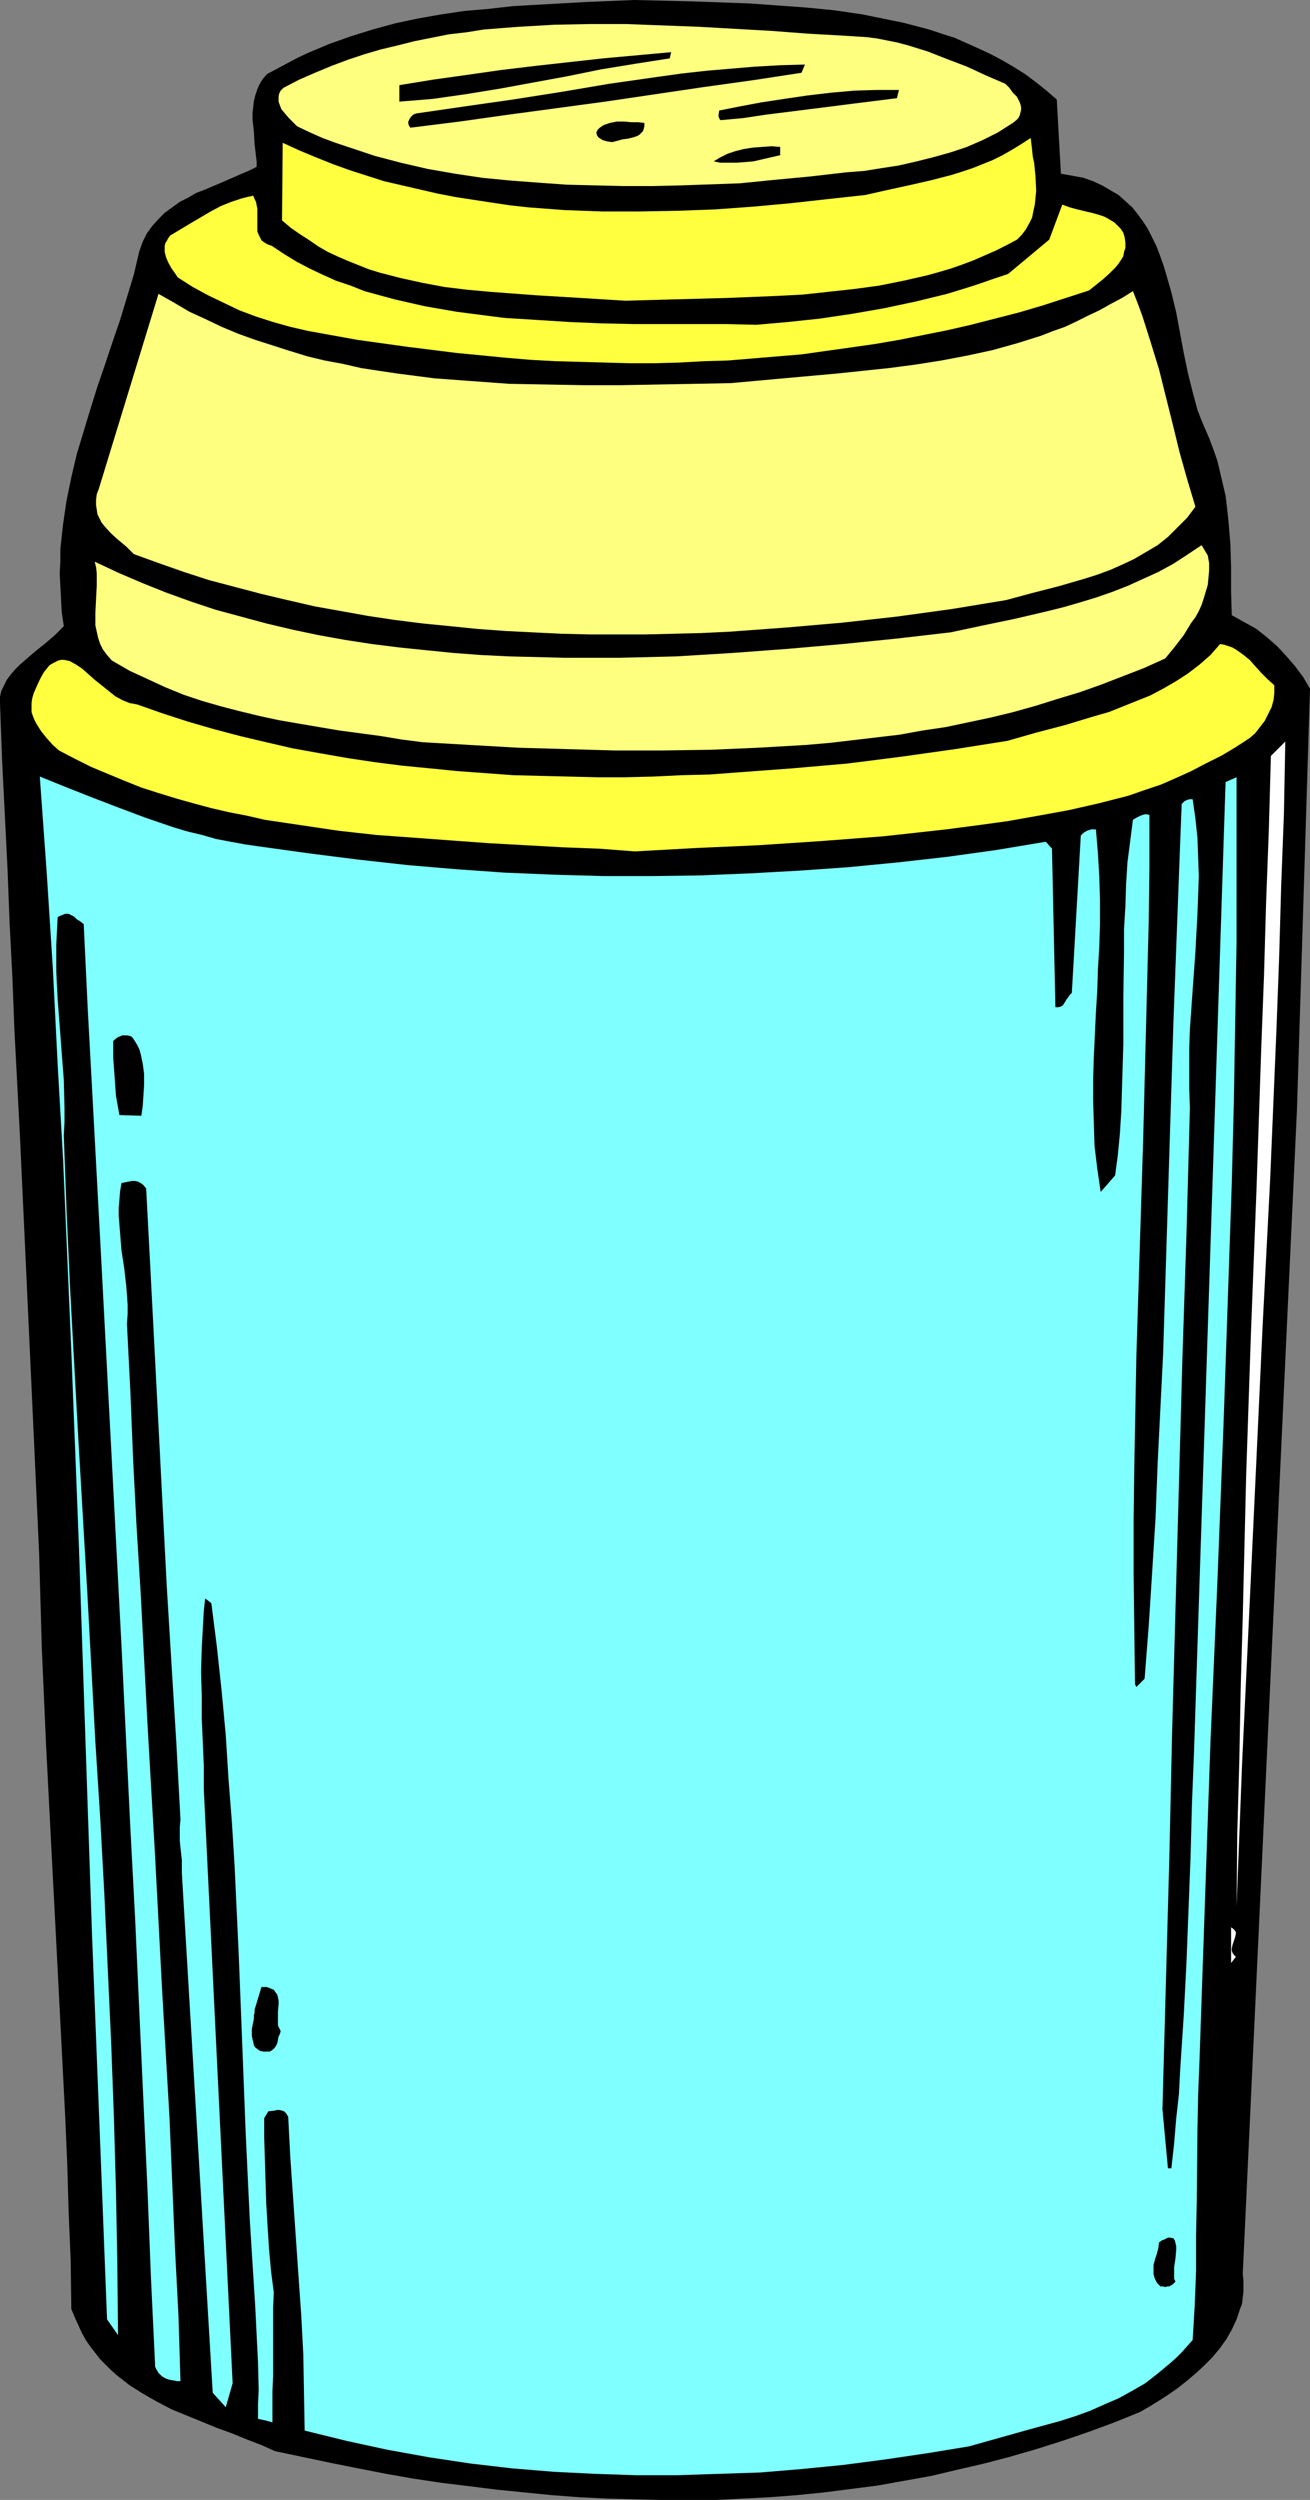
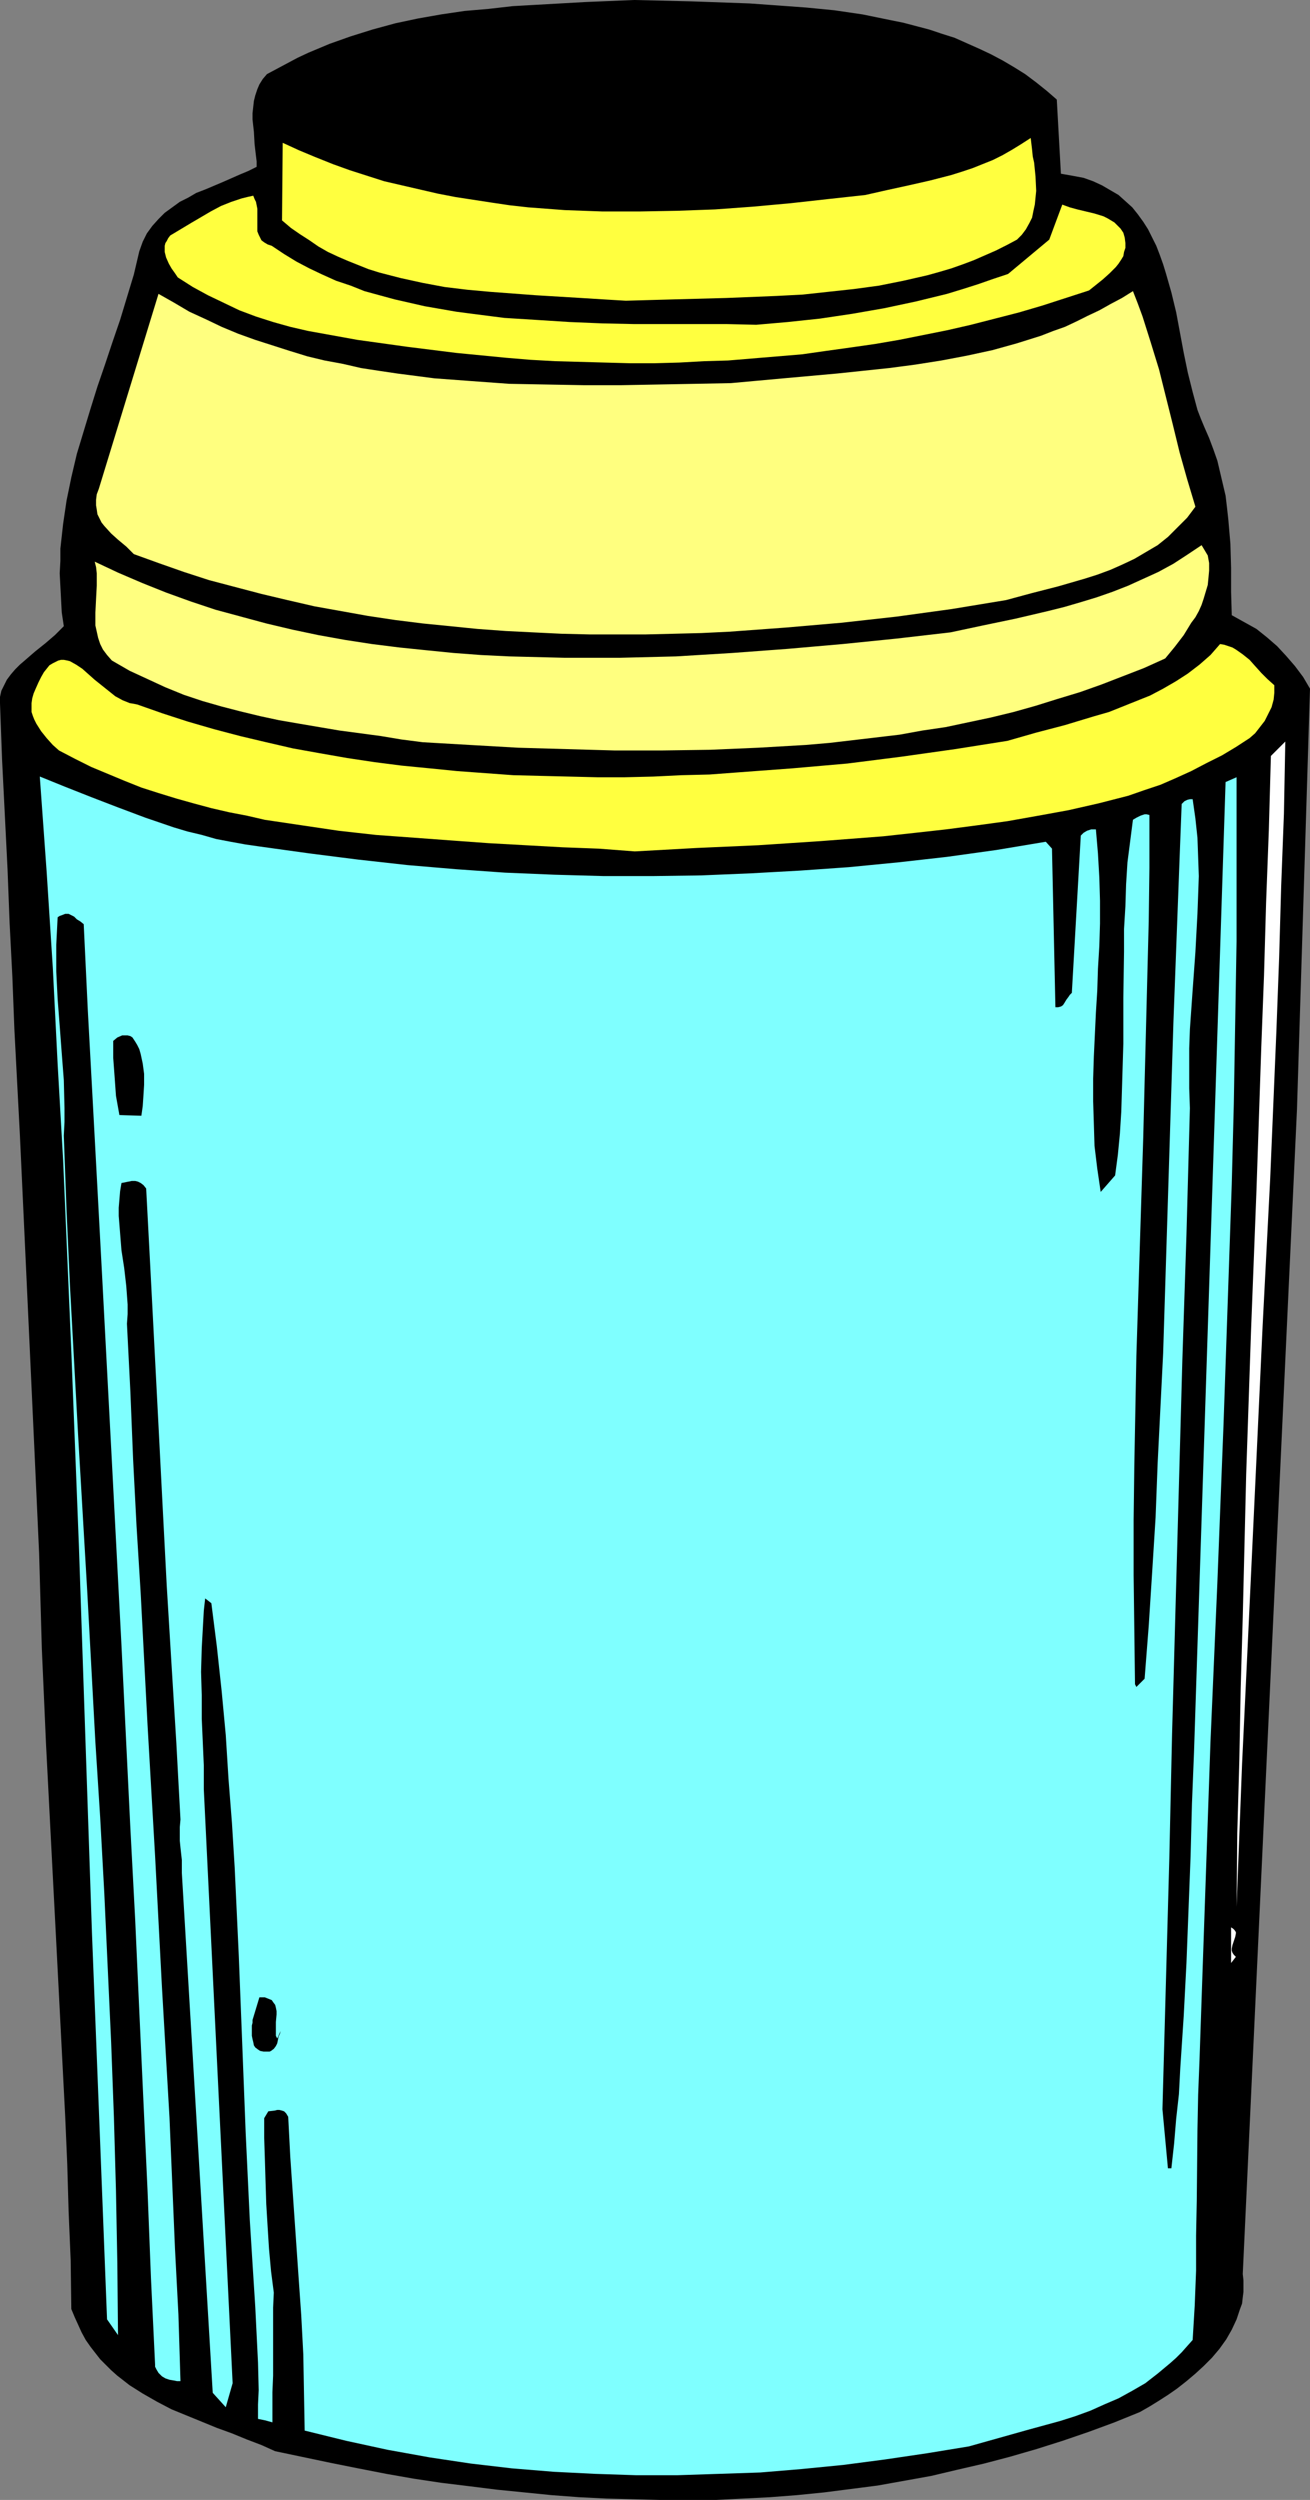
<svg xmlns="http://www.w3.org/2000/svg" xmlns:ns1="http://sodipodi.sourceforge.net/DTD/sodipodi-0.dtd" xmlns:ns2="http://www.inkscape.org/namespaces/inkscape" version="1.0" width="81.606mm" height="155.668mm" id="svg18" ns1:docname="Insulated Container 6.wmf">
  <rect width="100%" height="100%" fill="#808080" stroke="none" />
  <ns1:namedview id="namedview18" pagecolor="#ffffff" bordercolor="#000000" borderopacity="0.25" ns2:showpageshadow="2" ns2:pageopacity="0.0" ns2:pagecheckerboard="0" ns2:deskcolor="#d1d1d1" ns2:document-units="mm" />
  <defs id="defs1">
    <pattern id="WMFhbasepattern" patternUnits="userSpaceOnUse" width="6" height="6" x="0" y="0" />
  </defs>
  <path style="fill:#000000;fill-opacity:1;fill-rule:evenodd;stroke:none" d="m 248.814,23.431 0.969,17.452 2.747,0.485 2.585,0.485 2.262,0.808 2.1,0.97 1.939,1.131 1.939,1.131 1.616,1.454 1.616,1.454 1.293,1.616 1.293,1.778 1.131,1.778 0.969,1.939 0.969,1.939 0.808,2.101 0.808,2.262 0.646,2.101 1.293,4.525 1.131,4.686 1.777,9.534 0.969,4.686 1.131,4.525 1.131,4.201 0.808,2.101 0.808,1.939 1.131,2.585 0.969,2.585 0.969,2.747 0.646,2.747 0.646,2.747 0.646,2.747 0.323,2.747 0.323,2.909 0.485,5.656 0.162,5.656 v 5.656 l 0.162,5.494 2.908,1.616 2.908,1.616 2.424,1.939 2.424,2.101 2.1,2.262 2.1,2.424 1.939,2.585 1.616,2.747 -3.07,99.055 -12.764,274.059 0.162,1.454 v 1.454 1.293 l -0.162,1.293 -0.162,1.454 -0.485,1.293 -0.808,2.424 -1.131,2.424 -1.293,2.262 -1.616,2.262 -1.777,2.101 -1.939,1.939 -1.939,1.778 -2.1,1.778 -2.262,1.778 -2.1,1.454 -2.262,1.454 -2.1,1.293 -2.262,1.293 -5.978,2.424 -6.14,2.262 -6.14,2.101 -6.14,1.939 -6.14,1.778 -6.14,1.616 -6.301,1.454 -6.14,1.454 -6.301,1.131 -6.301,1.131 -6.301,0.808 -6.301,0.808 -6.463,0.646 -6.301,0.485 -6.301,0.323 -6.463,0.323 h -6.463 -6.463 l -6.301,-0.162 -6.463,-0.162 -6.463,-0.323 -6.463,-0.485 -6.463,-0.646 -6.463,-0.646 -6.463,-0.808 -6.624,-0.808 -6.463,-0.97 -6.463,-1.131 -6.624,-1.293 -6.463,-1.293 -13.087,-2.747 -3.231,-1.454 -3.393,-1.293 -3.554,-1.454 -3.554,-1.293 -7.109,-2.909 -3.554,-1.454 -3.393,-1.778 -3.393,-1.939 -3.07,-1.939 -2.908,-2.262 -1.454,-1.293 -1.293,-1.293 -1.293,-1.293 -1.131,-1.454 -1.131,-1.454 -1.131,-1.616 -0.969,-1.778 -0.808,-1.778 -0.808,-1.778 -0.808,-1.939 L 16.641,531.958 16.157,520.485 15.834,509.335 15.349,498.024 14.218,476.047 13.087,454.071 11.956,432.256 10.825,410.28 10.34,399.13 9.856,388.142 9.532,376.83 9.209,365.519 8.078,340.634 6.947,316.072 4.685,267.11 3.393,242.387 2.908,229.783 2.262,217.178 1.777,204.574 1.131,191.647 0.485,178.72 0,165.469 v -1.454 l 0.323,-1.454 0.646,-1.293 0.646,-1.293 0.969,-1.293 0.969,-1.131 1.131,-1.131 1.131,-0.97 2.424,-2.101 2.424,-1.939 2.262,-1.939 1.131,-1.131 0.969,-0.97 -0.485,-3.232 -0.162,-3.07 -0.162,-3.07 -0.162,-3.07 0.162,-2.909 v -2.909 l 0.323,-2.909 0.323,-2.909 0.808,-5.494 1.131,-5.494 1.293,-5.494 1.616,-5.333 1.616,-5.333 1.616,-5.171 1.777,-5.171 1.777,-5.333 1.777,-5.171 1.616,-5.333 1.616,-5.333 1.293,-5.494 0.808,-2.262 0.969,-1.939 1.293,-1.778 1.454,-1.616 1.454,-1.454 1.777,-1.293 1.777,-1.293 1.939,-0.97 1.939,-1.131 2.1,-0.808 4.201,-1.778 4.039,-1.778 1.939,-0.808 1.939,-0.97 v -1.293 l -0.162,-1.293 -0.323,-2.747 -0.162,-2.909 -0.323,-2.909 v -1.454 l 0.162,-1.454 0.162,-1.454 0.323,-1.293 0.485,-1.454 0.485,-1.131 0.808,-1.293 0.969,-1.131 2.424,-1.293 2.424,-1.293 2.424,-1.293 2.424,-1.131 5.009,-2.101 5.009,-1.778 5.17,-1.616 5.332,-1.454 5.332,-1.131 5.493,-0.97 5.493,-0.808 5.655,-0.485 5.655,-0.646 5.655,-0.323 11.471,-0.646 L 149.288,0 l 13.572,0.323 13.572,0.485 6.786,0.485 6.624,0.485 6.624,0.646 6.624,0.97 6.301,1.293 3.231,0.646 3.07,0.808 3.07,0.808 2.908,0.97 3.07,0.97 2.908,1.293 2.908,1.293 2.747,1.293 2.747,1.454 2.747,1.616 2.585,1.616 2.585,1.939 2.424,1.939 z" id="path1" />
-   <path style="fill:#ffff7f;fill-opacity:1;fill-rule:evenodd;stroke:none" d="m 236.696,19.714 0.969,0.97 0.808,1.131 0.969,0.97 0.646,1.293 0.162,0.485 0.162,0.646 v 0.646 l -0.162,0.646 -0.162,0.646 -0.323,0.646 -0.485,0.485 -0.808,0.646 -3.554,2.262 -3.554,1.778 -3.716,1.616 -3.878,1.293 -4.039,1.131 -3.878,0.97 -4.201,0.97 -4.201,0.646 -4.039,0.646 -4.201,0.323 -8.402,0.97 -8.563,0.808 -8.078,0.808 -13.733,0.485 -6.786,0.162 h -6.786 l -6.786,-0.162 -6.624,-0.162 -6.786,-0.485 -6.463,-0.485 -6.624,-0.646 -6.463,-0.97 -6.463,-1.131 -6.301,-1.454 -6.14,-1.616 -6.301,-2.101 -2.908,-0.97 -3.07,-1.131 -2.908,-1.293 -3.07,-1.454 -1.939,-1.939 -0.969,-1.131 -0.808,-0.97 -0.485,-1.293 -0.162,-0.485 v -0.646 -0.646 l 0.162,-0.646 0.323,-0.646 0.646,-0.646 3.716,-1.939 3.716,-1.616 3.878,-1.616 3.878,-1.454 3.878,-1.293 3.878,-1.131 4.039,-0.97 3.878,-0.97 4.039,-0.808 4.039,-0.808 4.201,-0.485 4.039,-0.646 4.039,-0.323 4.201,-0.323 8.402,-0.485 8.402,-0.162 h 8.402 l 8.563,0.323 8.563,0.323 17.126,0.97 8.563,0.646 8.563,0.485 2.585,0.162 2.585,0.162 2.585,0.323 2.424,0.485 2.424,0.485 2.424,0.646 4.685,1.454 4.524,1.778 4.685,1.778 4.524,2.101 z" id="path2" />
-   <path style="fill:#000000;fill-opacity:1;fill-rule:evenodd;stroke:none" d="m 157.69,13.735 -8.24,1.293 -7.917,1.293 -7.917,1.616 -7.917,1.454 -7.917,1.454 -7.917,1.293 -7.917,1.131 -3.878,0.323 -4.039,0.323 v -3.878 l 7.917,-1.293 8.078,-1.131 7.917,-1.131 8.078,-0.97 15.995,-1.778 15.995,-1.454 z" id="path3" />
-   <path style="fill:#000000;fill-opacity:1;fill-rule:evenodd;stroke:none" d="m 188.711,17.129 -11.633,1.778 -11.633,1.616 -22.943,3.393 -22.781,3.07 -11.471,1.616 -11.633,1.454 -0.323,-0.485 -0.162,-0.485 v -0.485 l 0.323,-0.646 0.323,-0.485 0.323,-0.323 0.485,-0.323 0.646,-0.162 11.148,-1.616 11.31,-1.616 11.31,-1.778 11.471,-1.939 11.31,-1.616 5.816,-0.808 5.816,-0.646 5.655,-0.485 5.816,-0.485 5.816,-0.323 5.816,-0.162 z" id="path4" />
  <path style="fill:#000000;fill-opacity:1;fill-rule:evenodd;stroke:none" d="m 211.169,23.108 -10.34,1.293 -10.179,1.293 -10.34,1.293 -5.332,0.808 -5.332,0.485 -0.162,-0.162 -0.162,-0.323 -0.162,-0.485 0.162,-1.293 4.847,-0.97 5.17,-0.97 5.332,-0.808 5.493,-0.808 5.493,-0.646 5.493,-0.485 5.332,-0.162 h 5.17 z" id="path5" />
  <path style="fill:#000000;fill-opacity:1;fill-rule:evenodd;stroke:none" d="m 151.712,28.925 v 0.808 l -0.162,0.646 -0.162,0.485 -0.485,0.485 -0.323,0.323 -0.485,0.323 -0.969,0.323 -1.293,0.323 -1.293,0.162 -1.131,0.323 -1.293,0.323 -1.131,-0.162 -1.131,-0.323 -0.485,-0.323 -0.485,-0.323 -0.323,-0.485 -0.162,-0.646 0.323,-0.646 0.485,-0.485 0.485,-0.323 0.485,-0.323 1.454,-0.485 1.616,-0.323 h 1.616 l 1.777,0.162 h 1.616 z" id="path6" />
  <path style="fill:#ffff3f;fill-opacity:1;fill-rule:evenodd;stroke:none" d="m 239.443,56.395 -2.424,1.293 -2.585,1.293 -2.585,1.131 -2.585,1.131 -2.585,0.97 -2.747,0.97 -2.747,0.808 -2.908,0.808 -5.655,1.293 -5.655,1.131 -5.978,0.808 -5.978,0.646 -5.978,0.646 -6.14,0.323 -11.956,0.485 -12.118,0.323 -5.816,0.162 -5.655,0.162 -5.332,-0.323 -5.17,-0.323 -5.332,-0.323 -5.332,-0.323 -10.825,-0.808 -5.332,-0.485 -5.332,-0.646 -5.17,-0.97 -5.17,-1.131 -5.009,-1.293 -2.585,-0.808 -2.424,-0.97 -2.424,-0.97 -2.262,-0.97 -2.424,-1.131 -2.262,-1.293 -2.1,-1.454 -2.262,-1.454 -2.1,-1.454 -2.1,-1.778 0.162,-18.26 3.878,1.778 3.878,1.616 4.039,1.616 4.039,1.454 4.039,1.293 4.039,1.293 4.201,0.97 4.201,0.97 4.201,0.97 4.201,0.808 4.201,0.646 4.201,0.646 4.362,0.646 4.362,0.485 8.563,0.646 8.886,0.323 h 8.725 l 8.886,-0.162 8.886,-0.323 8.886,-0.646 8.886,-0.808 8.725,-0.97 8.886,-0.97 5.009,-1.131 5.17,-1.131 5.009,-1.131 5.009,-1.293 2.585,-0.808 2.424,-0.808 2.424,-0.97 2.424,-0.97 2.262,-1.131 2.262,-1.293 2.1,-1.293 2.262,-1.454 0.323,2.747 0.162,1.616 0.323,1.454 0.323,3.232 0.162,3.393 -0.162,1.616 -0.162,1.616 -0.323,1.454 -0.323,1.616 -0.646,1.293 -0.808,1.454 -0.969,1.293 z" id="path7" />
  <path style="fill:#000000;fill-opacity:1;fill-rule:evenodd;stroke:none" d="m 183.702,36.52 -4.201,0.97 -2.1,0.485 -1.939,0.162 -2.1,0.162 h -1.939 -1.777 l -1.616,-0.323 1.616,-0.97 1.616,-0.808 1.939,-0.646 1.939,-0.485 2.1,-0.323 2.1,-0.162 2.262,-0.162 2.1,0.162 z" id="path8" />
  <path style="fill:#ffff3f;fill-opacity:1;fill-rule:evenodd;stroke:none" d="m 63.981,57.85 2.908,1.939 2.908,1.778 3.07,1.616 3.07,1.454 3.231,1.454 3.393,1.131 3.231,1.293 3.554,0.97 3.554,0.97 7.109,1.616 7.432,1.293 3.716,0.485 7.594,0.97 7.755,0.485 7.594,0.485 7.755,0.323 7.594,0.162 h 7.432 7.271 7.109 l 6.786,0.162 7.432,-0.646 7.594,-0.808 7.594,-1.131 7.432,-1.293 7.594,-1.616 7.271,-1.778 3.716,-1.131 3.554,-1.131 3.716,-1.293 3.393,-1.131 9.694,-8.08 3.07,-8.241 1.777,0.646 1.777,0.485 4.039,0.97 2.1,0.646 0.969,0.485 1.616,0.97 0.808,0.808 0.646,0.646 0.646,0.97 0.323,1.131 0.162,1.293 v 1.131 l -0.323,0.97 -0.162,0.97 -0.485,0.808 -0.646,0.97 -0.646,0.808 -1.454,1.454 -1.616,1.454 -1.616,1.293 -1.616,1.293 -5.493,1.778 -5.493,1.778 -5.493,1.616 -5.655,1.454 -5.655,1.454 -5.655,1.293 -5.655,1.131 -5.655,1.131 -5.655,0.97 -5.655,0.808 -5.816,0.808 -5.655,0.808 -5.816,0.485 -5.816,0.485 -5.816,0.485 -5.655,0.162 -5.816,0.323 -5.816,0.162 h -5.816 l -5.978,-0.162 -5.816,-0.162 -5.816,-0.162 -5.816,-0.323 -5.816,-0.485 -11.633,-1.131 -11.633,-1.454 -11.633,-1.616 -11.633,-2.101 -4.201,-0.97 -4.039,-1.131 -4.039,-1.293 -3.878,-1.454 -3.716,-1.778 -3.716,-1.778 -3.554,-1.939 -3.554,-2.262 -0.646,-0.97 -0.808,-1.131 -0.646,-1.131 -0.646,-1.454 -0.323,-1.293 V 58.658 57.85 l 0.162,-0.646 0.323,-0.485 0.323,-0.646 0.485,-0.646 4.847,-2.909 4.685,-2.747 2.424,-1.293 2.424,-0.97 2.424,-0.808 1.293,-0.323 1.454,-0.323 0.323,0.808 0.323,0.646 0.162,0.808 0.162,0.808 v 3.555 1.778 l 0.323,0.808 0.323,0.646 0.323,0.646 0.646,0.485 0.808,0.485 z" id="path9" />
  <path style="fill:#ffff7f;fill-opacity:1;fill-rule:evenodd;stroke:none" d="m 281.451,119.254 -0.969,1.293 -0.969,1.293 -2.262,2.262 -2.262,2.262 -2.424,1.939 -2.747,1.616 -2.747,1.616 -2.747,1.293 -2.908,1.293 -3.07,1.131 -3.07,0.97 -6.14,1.778 -6.301,1.616 -5.978,1.616 -12.764,2.101 -12.925,1.778 -13.087,1.454 -13.087,1.131 -6.624,0.485 -6.624,0.485 -6.624,0.323 -6.463,0.162 -6.624,0.162 h -6.624 -6.624 l -6.624,-0.162 -6.624,-0.323 -6.463,-0.323 -6.624,-0.485 -6.463,-0.646 -6.463,-0.646 -6.463,-0.808 -6.463,-0.97 -6.301,-1.131 -6.301,-1.131 -6.301,-1.454 -6.14,-1.454 -6.14,-1.616 -6.14,-1.616 -5.978,-1.939 -5.978,-2.101 -5.816,-2.101 -1.777,-1.778 -1.939,-1.616 -1.616,-1.454 -1.616,-1.778 -0.646,-0.808 -0.485,-0.97 -0.485,-0.97 -0.162,-1.131 -0.162,-0.97 v -1.293 l 0.162,-1.293 0.485,-1.293 14.056,-45.892 3.716,2.101 3.554,2.101 3.878,1.778 3.716,1.778 3.878,1.616 4.039,1.454 4.039,1.293 4.039,1.293 4.201,1.293 4.039,0.97 4.362,0.808 4.201,0.97 4.201,0.646 4.362,0.646 8.725,1.131 8.725,0.646 8.886,0.646 8.725,0.162 8.886,0.162 h 8.725 l 8.725,-0.162 8.725,-0.162 8.402,-0.162 12.441,-1.131 12.602,-1.131 6.14,-0.646 6.14,-0.646 6.14,-0.808 6.14,-0.97 5.978,-1.131 5.978,-1.293 5.816,-1.616 5.655,-1.778 2.908,-1.131 2.747,-0.97 2.747,-1.293 2.585,-1.293 2.747,-1.293 2.585,-1.454 2.747,-1.454 2.585,-1.616 1.131,2.909 1.131,3.07 1.939,6.14 1.939,6.302 1.616,6.464 1.616,6.464 1.616,6.625 1.777,6.302 z" id="path10" />
  <path style="fill:#ffff7f;fill-opacity:1;fill-rule:evenodd;stroke:none" d="m 284.359,130.727 0.323,1.778 v 1.778 l -0.162,1.778 -0.162,1.616 -0.485,1.616 -0.485,1.616 -0.485,1.454 -0.646,1.454 -0.808,1.454 -0.969,1.293 -1.777,2.909 -2.1,2.747 -2.262,2.747 -5.009,2.262 -5.009,1.939 -5.009,1.939 -5.009,1.778 -5.332,1.616 -5.17,1.616 -5.17,1.454 -5.332,1.293 -5.332,1.131 -5.332,1.131 -5.493,0.808 -5.332,0.97 -5.493,0.646 -5.493,0.646 -5.493,0.646 -5.655,0.485 -11.148,0.646 -11.31,0.485 -11.148,0.162 h -11.471 l -11.31,-0.323 -11.31,-0.323 -11.31,-0.646 -11.148,-0.646 -5.009,-0.646 -4.847,-0.808 -9.694,-1.293 -9.532,-1.616 -4.685,-0.808 -4.524,-0.97 -4.685,-1.131 -4.362,-1.131 -4.524,-1.293 -4.362,-1.454 -4.362,-1.778 -4.201,-1.939 -4.201,-1.939 -4.201,-2.424 -1.131,-1.293 -0.969,-1.293 -0.646,-1.293 -0.485,-1.454 -0.323,-1.454 -0.323,-1.454 v -1.616 -1.454 l 0.162,-3.232 0.162,-3.07 v -1.454 -1.454 l -0.162,-1.454 -0.323,-1.293 5.493,2.585 5.655,2.424 5.655,2.262 5.816,2.101 5.816,1.939 5.978,1.616 5.978,1.616 6.14,1.454 6.14,1.293 6.301,1.131 6.301,0.97 6.463,0.808 6.301,0.646 6.463,0.646 6.463,0.485 6.624,0.323 6.463,0.162 6.463,0.162 h 6.624 6.624 l 13.087,-0.323 13.249,-0.808 13.087,-0.97 12.925,-1.131 12.764,-1.293 12.602,-1.454 7.594,-1.616 7.755,-1.616 7.594,-1.778 3.878,-0.97 3.878,-1.131 3.716,-1.131 3.716,-1.293 3.716,-1.454 3.554,-1.616 3.554,-1.616 3.554,-1.939 3.231,-2.101 3.393,-2.262 z" id="path11" />
  <path style="fill:#ffff3f;fill-opacity:1;fill-rule:evenodd;stroke:none" d="m 300.031,161.268 v 1.778 l -0.162,1.616 -0.485,1.778 -0.808,1.616 -0.808,1.616 -1.131,1.454 -1.131,1.454 -1.293,1.131 -3.231,2.101 -3.231,1.939 -3.554,1.778 -3.716,1.939 -3.554,1.616 -3.716,1.616 -3.878,1.293 -3.716,1.293 -6.947,1.778 -7.109,1.616 -7.109,1.293 -7.271,1.293 -7.109,0.97 -7.432,0.97 -7.271,0.808 -7.432,0.808 -14.703,1.131 -14.703,0.97 -14.541,0.646 -14.541,0.808 -8.402,-0.646 -8.563,-0.323 -8.725,-0.485 -8.725,-0.485 -8.886,-0.646 -8.725,-0.646 -8.886,-0.646 -8.725,-0.97 -8.725,-1.293 -8.725,-1.293 -4.201,-0.97 -4.201,-0.808 -4.201,-0.97 -4.201,-1.131 -4.039,-1.131 -4.201,-1.293 -4.039,-1.293 -4.039,-1.616 -3.878,-1.616 -3.878,-1.616 -3.878,-1.939 -3.716,-1.939 -1.454,-1.293 -1.454,-1.616 -1.293,-1.616 -1.131,-1.778 -0.485,-0.97 -0.323,-0.808 -0.323,-0.97 v -1.131 -0.97 l 0.162,-1.131 0.323,-1.131 0.485,-1.131 0.646,-1.454 0.646,-1.293 0.646,-1.131 0.646,-0.808 0.646,-0.808 0.808,-0.485 0.646,-0.323 0.646,-0.323 0.646,-0.162 h 0.646 l 0.808,0.162 0.646,0.162 1.454,0.808 1.454,0.97 1.454,1.293 1.454,1.293 3.231,2.585 1.616,1.293 1.777,0.97 0.808,0.323 0.808,0.323 0.969,0.162 0.808,0.162 5.978,2.101 5.978,1.939 6.14,1.778 6.14,1.616 6.14,1.454 6.301,1.454 6.301,1.131 6.463,1.131 6.463,0.97 6.301,0.808 6.624,0.646 6.463,0.646 6.624,0.485 6.624,0.485 6.463,0.162 6.624,0.162 6.624,0.162 h 6.624 l 6.624,-0.162 6.624,-0.323 6.624,-0.162 6.463,-0.485 13.087,-0.97 12.925,-1.131 12.764,-1.616 12.602,-1.778 12.279,-1.939 6.786,-1.939 6.786,-1.778 6.947,-2.101 3.393,-0.97 3.231,-1.293 3.231,-1.293 3.231,-1.293 3.07,-1.616 3.07,-1.778 2.747,-1.778 2.747,-2.101 2.585,-2.262 2.262,-2.585 0.969,0.162 0.969,0.323 0.969,0.323 0.808,0.485 1.616,1.131 1.616,1.293 1.293,1.454 1.454,1.616 1.454,1.454 z" id="path12" />
  <path style="fill:#ffffff;fill-opacity:1;fill-rule:evenodd;stroke:none" d="m 291.145,448.739 0.162,-17.29 0.485,-17.129 0.323,-16.967 0.485,-16.805 0.808,-33.611 1.131,-33.449 1.293,-33.449 1.131,-33.611 0.646,-16.967 0.485,-16.967 0.646,-17.129 0.485,-17.452 3.393,-3.393 -0.323,16.967 -0.646,16.967 -0.485,16.967 -0.646,17.29 -1.454,34.581 -1.777,34.581 -1.616,34.742 -1.616,34.419 -0.808,17.129 -0.808,16.967 -0.646,16.805 z" id="path13" />
  <path style="fill:#7fffff;fill-opacity:1;fill-rule:evenodd;stroke:none" d="m 282.42,484.773 -0.323,8.241 -0.162,8.241 -0.162,16.644 -0.162,8.241 v 8.241 l -0.323,8.241 -0.485,8.08 -1.293,1.454 -1.293,1.454 -1.293,1.293 -1.454,1.293 -2.908,2.424 -2.908,2.262 -3.07,1.778 -3.231,1.778 -3.393,1.454 -3.231,1.454 -3.554,1.293 -3.554,1.131 -7.109,1.939 -14.38,4.04 -9.856,1.616 -9.856,1.454 -9.856,1.293 -9.856,0.97 -9.694,0.808 -9.694,0.323 -9.856,0.323 h -9.694 l -9.694,-0.323 -9.694,-0.485 -9.856,-0.808 -9.694,-1.131 -9.694,-1.454 -9.856,-1.778 -9.694,-2.101 -9.856,-2.424 -0.162,-8.888 -0.162,-9.049 -0.485,-9.211 -0.646,-9.211 -1.293,-18.745 -0.646,-9.372 -0.485,-9.372 -0.485,-0.808 -0.485,-0.485 -0.485,-0.162 -0.646,-0.162 h -0.485 l -0.646,0.162 -1.454,0.162 -0.969,1.616 v 4.686 l 0.162,5.009 0.162,5.332 0.162,5.171 0.323,5.333 0.323,5.171 0.485,5.333 0.646,5.009 -0.162,3.555 v 3.878 7.918 4.201 l -0.162,3.878 v 3.555 3.555 l -1.777,-0.485 -0.808,-0.162 -0.808,-0.162 v -3.393 l 0.162,-3.393 -0.162,-6.464 -0.646,-13.089 -0.646,-10.18 -0.646,-10.342 -0.969,-20.522 -0.808,-20.845 -0.808,-20.684 -0.969,-20.845 -0.646,-10.503 -0.808,-10.342 -0.646,-10.342 -0.969,-10.342 -1.131,-10.503 -1.293,-10.18 -1.454,-1.131 -0.323,2.909 -0.162,2.909 -0.323,5.817 -0.162,5.656 0.162,5.494 v 5.494 l 0.485,10.988 v 5.656 l 6.786,139.776 -1.616,5.656 -3.07,-3.393 -7.271,-122.324 v -1.616 -1.454 l -0.323,-2.909 -0.162,-1.616 v -1.454 -1.778 l 0.162,-1.778 -0.485,-8.888 -0.485,-9.049 -1.131,-18.421 -1.131,-18.583 -0.969,-18.745 -0.969,-18.906 -1.939,-37.489 -0.969,-18.421 -0.646,-0.808 -0.646,-0.485 -0.646,-0.323 -0.646,-0.162 h -0.808 l -0.808,0.162 -1.616,0.323 -0.323,1.939 -0.162,1.939 -0.162,1.939 v 1.939 l 0.323,4.04 0.323,4.04 0.646,4.201 0.485,4.201 0.323,4.363 v 2.262 l -0.162,2.262 0.808,15.998 0.646,15.998 0.808,15.674 0.969,15.674 1.616,31.026 1.777,30.864 1.616,30.864 1.777,30.702 1.293,30.864 0.808,15.513 0.485,15.674 h -0.808 l -0.808,-0.162 -0.969,-0.162 -0.969,-0.323 -0.808,-0.485 -0.808,-0.808 -0.485,-0.808 -0.323,-0.646 v -0.485 l -0.485,-10.18 -0.485,-10.18 -0.808,-20.684 -0.969,-21.007 -0.969,-21.168 -0.969,-21.492 -1.131,-21.492 -2.1,-43.145 -2.262,-43.306 -1.131,-21.492 -1.131,-21.492 -1.131,-21.168 -1.131,-21.007 -1.131,-20.845 -0.969,-20.36 -0.808,-0.646 -0.808,-0.485 -0.646,-0.646 -0.646,-0.323 -0.646,-0.323 h -0.808 l -0.808,0.323 -0.485,0.162 -0.485,0.323 -0.162,3.232 -0.162,3.232 v 6.302 l 0.323,6.464 0.485,6.302 0.485,6.464 0.485,6.302 0.162,6.625 v 3.232 l -0.162,3.232 0.646,17.613 0.808,17.775 0.969,17.775 0.969,17.775 2.1,35.873 1.939,35.873 1.131,17.775 0.969,17.775 0.808,17.613 0.808,17.613 0.646,17.452 0.485,17.29 0.323,17.129 0.162,16.967 -2.585,-3.717 -1.777,-45.569 -1.777,-45.407 -3.07,-90.976 -1.777,-45.569 -0.969,-22.623 -0.969,-22.623 -1.293,-22.623 -1.131,-22.623 -1.454,-22.623 -1.616,-22.461 5.978,2.424 6.14,2.424 6.301,2.424 6.463,2.424 6.624,2.262 3.231,0.97 3.393,0.808 3.393,0.97 3.393,0.646 3.554,0.646 3.393,0.485 11.633,1.616 11.471,1.454 11.633,1.293 11.471,0.97 11.471,0.808 11.633,0.485 11.633,0.323 h 11.471 l 11.471,-0.162 11.633,-0.485 11.633,-0.646 11.471,-0.808 11.633,-1.131 11.471,-1.293 11.633,-1.616 11.633,-1.939 1.454,1.616 0.808,37.328 h 0.323 0.323 l 0.646,-0.162 0.485,-0.323 0.323,-0.485 0.485,-0.808 0.485,-0.646 0.323,-0.485 0.485,-0.485 v -0.162 l 2.1,-36.843 0.323,-0.323 0.323,-0.323 0.808,-0.485 0.969,-0.323 h 1.131 l 0.485,5.656 0.323,5.656 0.162,5.494 v 5.332 l -0.162,5.333 -0.323,5.333 -0.162,5.171 -0.323,5.171 -0.485,10.342 -0.162,5.171 v 5.332 l 0.162,5.171 0.162,5.333 0.646,5.332 0.808,5.494 3.393,-3.878 0.646,-4.848 0.485,-5.009 0.323,-5.171 0.162,-5.333 0.323,-10.665 v -10.827 l 0.162,-10.827 v -5.333 l 0.323,-5.332 0.162,-5.171 0.323,-5.171 0.646,-5.009 0.646,-5.009 0.808,-0.485 0.969,-0.485 0.485,-0.162 0.485,-0.162 h 0.485 l 0.646,0.162 v 12.443 l -0.162,12.604 -0.323,12.604 -0.323,12.766 -0.323,12.604 -0.323,12.927 -0.808,25.693 -0.808,25.693 -0.485,25.855 -0.162,12.766 v 12.927 l 0.162,12.766 0.162,12.927 0.323,0.646 1.939,-1.939 0.969,-12.443 0.808,-12.604 0.808,-12.927 0.485,-12.766 1.293,-25.855 0.808,-26.016 0.808,-26.016 0.808,-26.016 0.969,-25.693 0.485,-12.927 0.485,-12.604 0.323,-0.323 0.323,-0.323 0.646,-0.323 0.646,-0.162 h 0.646 l 0.646,4.525 0.485,4.525 0.162,4.525 0.162,4.525 -0.162,4.525 -0.162,4.363 -0.485,9.049 -0.646,8.888 -0.646,9.211 -0.162,4.525 v 4.686 4.686 l 0.162,4.686 -0.808,29.733 -0.969,29.571 -0.808,29.41 -0.808,29.248 -0.808,29.41 -0.646,29.248 -0.808,29.41 -0.808,29.571 1.293,13.897 h 0.808 l 0.646,-5.817 0.485,-5.817 0.646,-5.817 0.323,-6.14 0.808,-12.281 0.646,-12.443 0.969,-25.047 0.323,-12.443 0.485,-12.119 7.432,-228.328 2.585,-1.131 v 19.391 19.229 l -0.323,19.229 -0.323,19.068 -0.485,18.906 -0.646,18.906 -1.293,37.651 -1.454,37.328 -1.616,37.328 -1.293,37.328 -0.646,18.745 z" id="path14" />
  <path style="fill:#000000;fill-opacity:1;fill-rule:evenodd;stroke:none" d="m 33.283,262.586 -5.17,-0.162 v 0 l -0.808,-4.525 -0.323,-4.525 -0.323,-4.363 v -4.04 l 0.969,-0.808 1.131,-0.485 h 0.646 0.646 l 0.646,0.162 0.485,0.323 0.646,0.97 0.485,0.808 0.485,0.97 0.323,1.131 0.485,2.262 0.323,2.424 v 2.585 l -0.162,2.585 -0.162,2.424 z" id="path15" />
  <path style="fill:#ffffff;fill-opacity:1;fill-rule:evenodd;stroke:none" d="m 290.983,460.535 -1.131,1.454 v -8.403 l 0.485,0.323 0.323,0.323 0.323,0.485 v 0.323 l -0.162,0.808 -0.646,1.939 -0.162,0.808 v 0.485 l 0.162,0.485 0.323,0.485 z" id="path16" />
-   <path style="fill:#000000;fill-opacity:1;fill-rule:evenodd;stroke:none" d="m 66.081,477.987 -0.162,0.646 -0.323,0.646 -0.323,1.616 -0.323,0.646 -0.485,0.646 -0.646,0.485 -0.323,0.162 h -0.485 -0.969 l -0.808,-0.162 -0.485,-0.323 -0.646,-0.485 -0.323,-0.485 -0.162,-0.808 -0.162,-0.646 -0.162,-0.808 v -1.616 l 0.323,-1.616 0.162,-0.808 v -0.808 l 0.162,-0.646 v -0.646 l 1.616,-5.332 h 1.293 l 0.808,0.323 0.808,0.323 0.323,0.485 0.485,0.646 0.162,0.646 0.162,0.808 v 0.808 l -0.162,1.778 v 1.616 0.808 0.808 l 0.323,0.646 z" id="path17" />
-   <path style="fill:#000000;fill-opacity:1;fill-rule:evenodd;stroke:none" d="m 276.765,536.967 -0.646,0.646 -0.808,0.485 h -0.485 l -0.485,0.162 -0.485,-0.162 h -0.646 l -0.646,-0.646 -0.323,-0.485 -0.323,-0.646 -0.162,-0.485 -0.162,-0.646 v -0.646 -1.454 l 0.323,-1.293 0.485,-1.454 0.323,-1.293 0.162,-1.293 0.646,-0.485 0.485,-0.162 0.646,-0.323 0.323,-0.162 h 0.485 0.162 l 0.646,0.162 0.323,0.485 0.162,0.646 0.162,0.646 v 0.97 l -0.162,1.939 -0.323,2.101 v 0.97 0.97 0.808 z" id="path18" />
+   <path style="fill:#000000;fill-opacity:1;fill-rule:evenodd;stroke:none" d="m 66.081,477.987 -0.162,0.646 -0.323,0.646 -0.323,1.616 -0.323,0.646 -0.485,0.646 -0.646,0.485 -0.323,0.162 h -0.485 -0.969 l -0.808,-0.162 -0.485,-0.323 -0.646,-0.485 -0.323,-0.485 -0.162,-0.808 -0.162,-0.646 -0.162,-0.808 v -1.616 v -0.808 l 0.162,-0.646 v -0.646 l 1.616,-5.332 h 1.293 l 0.808,0.323 0.808,0.323 0.323,0.485 0.485,0.646 0.162,0.646 0.162,0.808 v 0.808 l -0.162,1.778 v 1.616 0.808 0.808 l 0.323,0.646 z" id="path17" />
</svg>